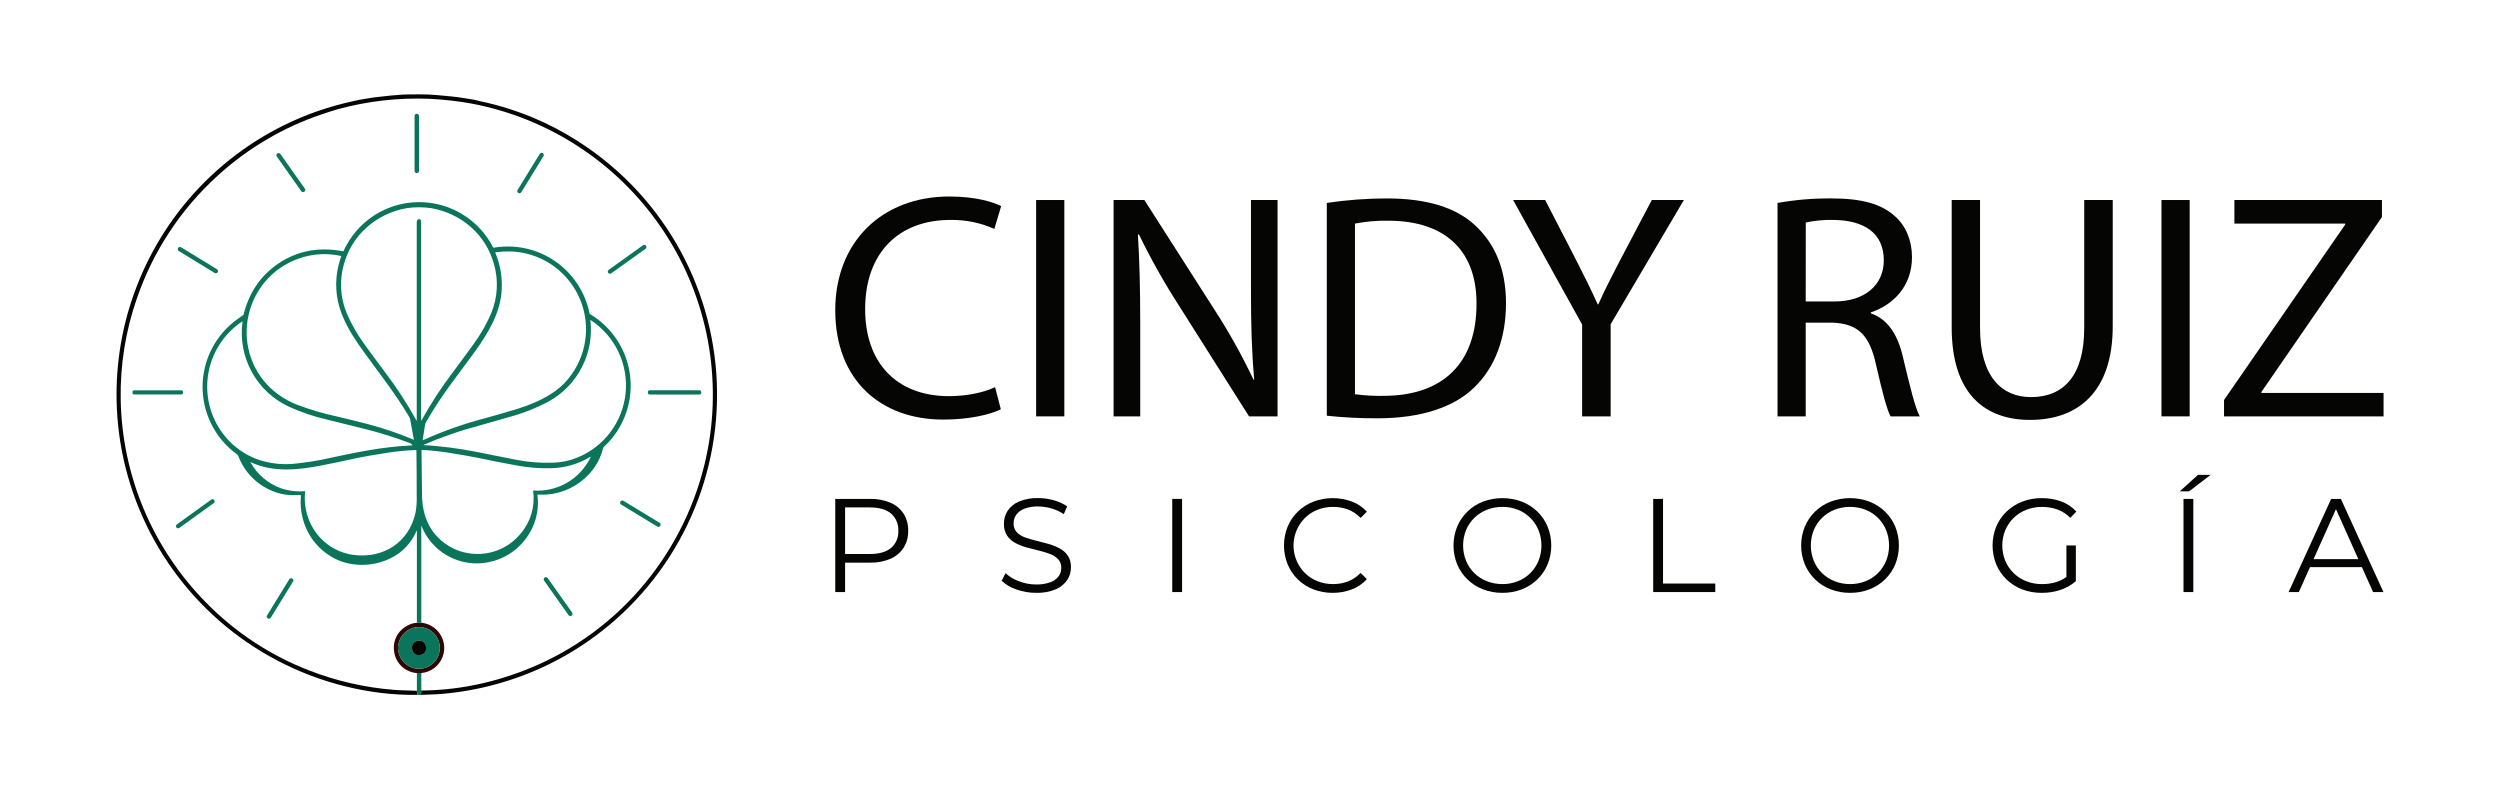
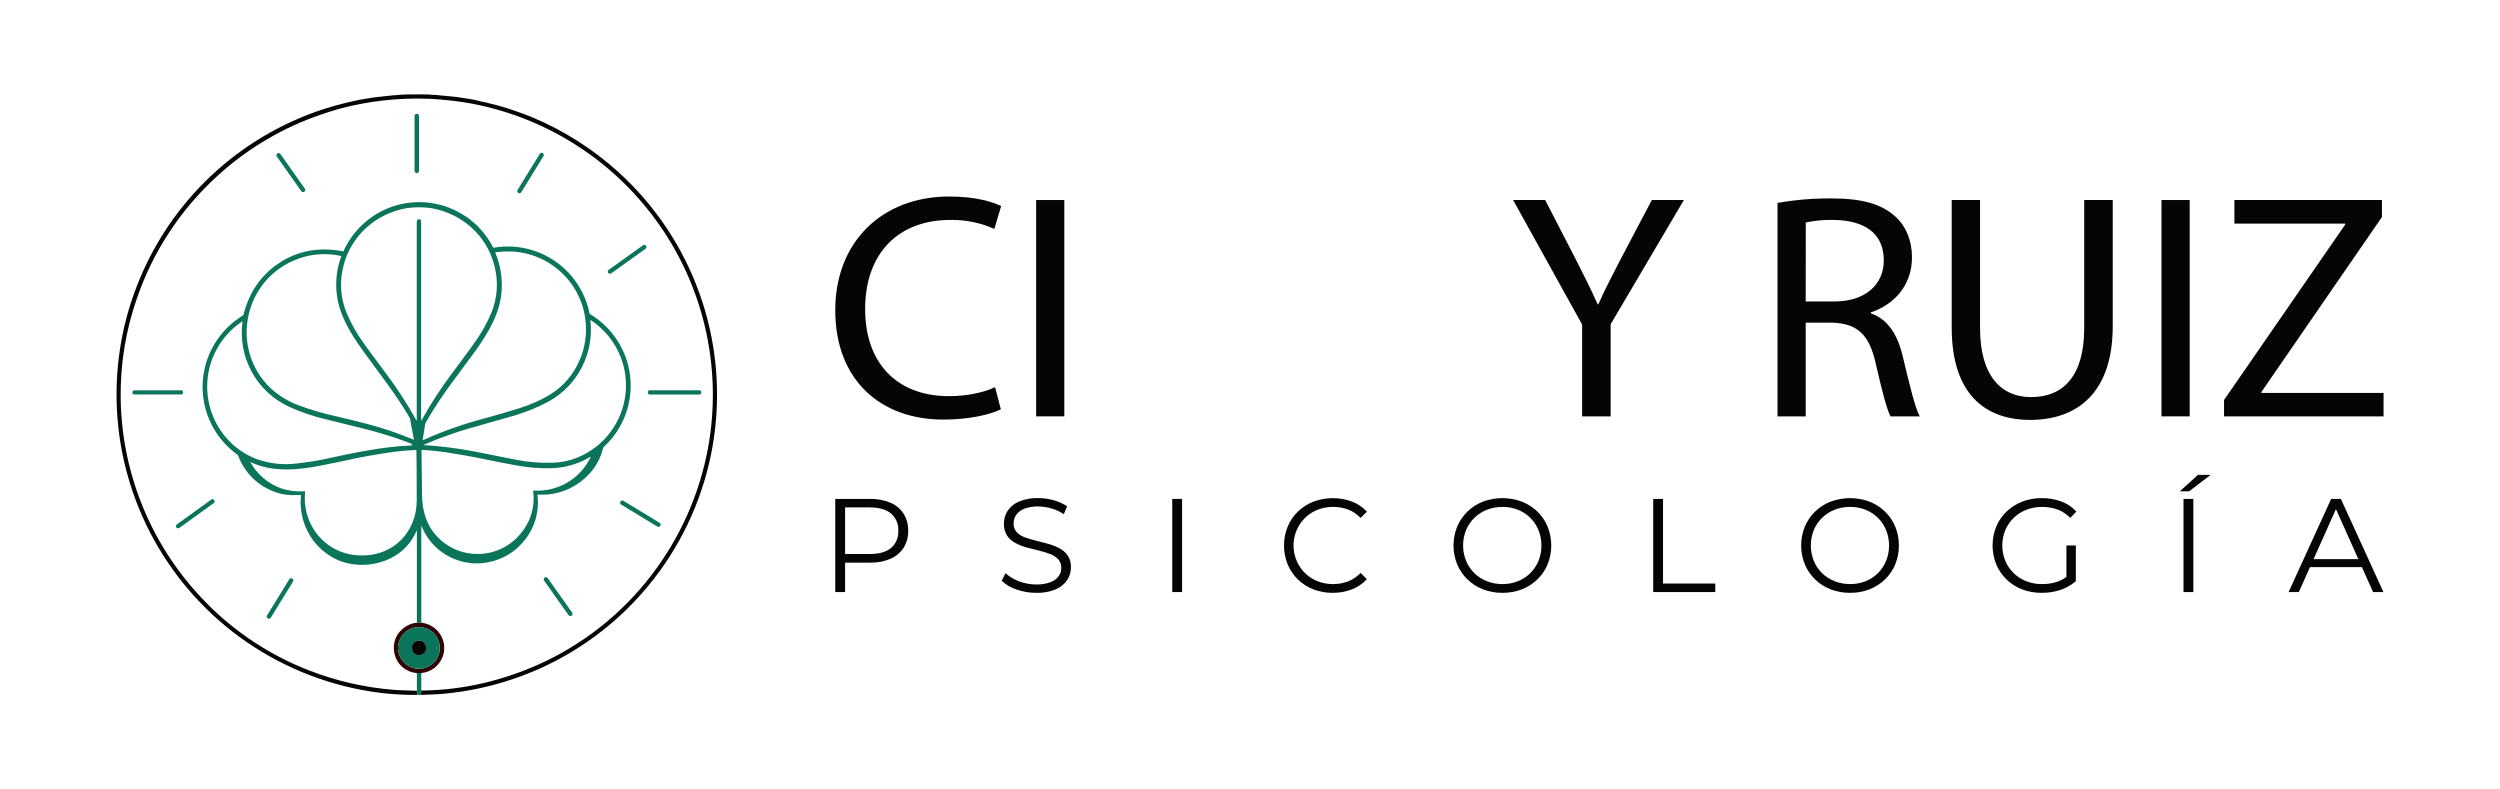
<svg xmlns="http://www.w3.org/2000/svg" width="1080" height="341" viewBox="0 0 1080 341" fill="none">
  <path d="M220.42 47.17C224.233 48.436 227.31 49.563 229.65 50.55C243.555 56.334 256.354 64.481 267.48 74.63C283.145 88.924 295.067 106.841 302.202 126.811C309.338 146.781 311.469 168.196 308.41 189.181C305.351 210.166 297.195 230.081 284.655 247.183C272.115 264.285 255.574 278.052 236.48 287.28C222.266 294.133 206.929 298.354 191.21 299.74C188.21 300.01 184.86 300.05 181.68 300.19L181.94 299.57C181.974 299.462 181.974 299.347 181.94 299.24C181.884 298.932 181.884 298.617 181.94 298.31C191.136 298.243 200.295 297.133 209.24 295C217.26 293.089 225.084 290.434 232.61 287.07C251.784 278.476 268.522 265.253 281.32 248.59C293.67 232.54 302.057 213.802 305.8 193.9C311.987 160.592 304.718 126.19 285.586 98.233C266.453 70.275 237.018 51.043 203.73 44.75C201.323 44.283 198.323 43.843 194.73 43.43C191.277 43.05 188.237 42.803 185.61 42.69C172.182 42.134 158.75 43.662 145.79 47.22C143.56 47.83 141.79 48.49 139.05 49.38C130.707 52.162 122.688 55.833 115.13 60.33C107.524 64.785 100.413 70.038 93.92 76C78.058 90.42 66.095 108.612 59.14 128.89C54.257 142.901 51.887 157.664 52.14 172.5C52.693 205.483 65.946 236.982 89.14 260.44C101.676 273.189 116.78 283.125 133.45 289.59C145.177 294.167 157.511 297 170.06 298C173.11 298.25 176.69 298.28 180.06 298.41C180.017 299.029 180.145 299.648 180.43 300.2C175.039 300.264 169.651 299.967 164.3 299.31C143.506 296.71 123.643 289.144 106.39 277.25C89.993 265.925 76.423 250.977 66.731 233.565C57.039 216.153 51.485 196.743 50.5 176.84C50.089 168.299 50.511 159.739 51.76 151.28C53.011 142.849 55.101 134.565 58 126.55C64.481 108.502 74.886 92.117 88.464 78.575C102.042 65.034 118.455 54.673 136.52 48.24C142.025 46.314 147.646 44.738 153.35 43.52L155.2 43.13C156.28 42.98 157.37 42.8 158.47 42.57C159.36 42.39 160.47 42.22 161.76 42.06C167.04 41.426 171.147 41.023 174.08 40.85C175.053 40.79 177.447 40.76 181.26 40.76C183.82 40.76 186.21 40.85 188.44 41.04C193.9 41.5 197.713 41.916 199.88 42.29C201.35 42.55 203.05 42.82 204.98 43.11C205.6 43.21 206.46 43.53 207.2 43.68C211.666 44.606 216.079 45.771 220.42 47.17Z" fill="#050503" />
  <path d="M180.07 49.15H180.03C179.511 49.15 179.09 49.571 179.09 50.09V73.83C179.09 74.349 179.511 74.77 180.03 74.77H180.07C180.589 74.77 181.01 74.349 181.01 73.83V50.09C181.01 49.571 180.589 49.15 180.07 49.15Z" fill="#0A755B" />
  <path d="M233.195 66.443L223.585 82.063C223.316 82.501 223.452 83.074 223.89 83.343L223.907 83.353C224.344 83.622 224.917 83.486 225.186 83.048L234.796 67.428C235.065 66.99 234.929 66.418 234.491 66.148L234.474 66.138C234.037 65.869 233.464 66.005 233.195 66.443Z" fill="#0A755B" />
  <path d="M119.825 66.296L119.809 66.308C119.385 66.607 119.283 67.194 119.583 67.618L130.149 82.596C130.448 83.02 131.034 83.121 131.459 82.822L131.475 82.811C131.899 82.511 132.001 81.925 131.701 81.501L121.135 66.522C120.836 66.098 120.25 65.997 119.825 66.296Z" fill="#0A755B" />
  <path d="M181.92 269L180.09 269.06V229.37C180.09 229.348 180.082 229.326 180.067 229.31C180.053 229.293 180.032 229.282 180.01 229.28C179.994 229.281 179.978 229.286 179.964 229.295C179.95 229.304 179.938 229.316 179.93 229.33C177.722 234.634 173.604 238.916 168.39 241.33C160.58 245.04 150.89 245.02 143.39 240.65C138.097 237.587 134.005 232.811 131.79 227.11C130.179 222.978 129.572 218.522 130.02 214.11C130.023 214.082 130.02 214.053 130.011 214.026C130.002 213.999 129.988 213.974 129.969 213.952C129.951 213.93 129.928 213.913 129.902 213.901C129.876 213.888 129.848 213.881 129.82 213.88C129.28 213.88 128.55 213.88 127.64 213.88C124.279 214.044 120.925 213.457 117.82 212.16C114.433 210.817 111.364 208.783 108.809 206.186C106.253 203.589 104.268 200.488 102.98 197.08C102.849 196.74 102.619 196.448 102.32 196.24C97.701 192.876 93.949 188.46 91.374 183.358C88.8 178.256 87.477 172.615 87.515 166.9C87.553 161.185 88.951 155.562 91.593 150.495C94.236 145.428 98.046 141.062 102.71 137.76L104.96 136.2C105.104 136.095 105.207 135.943 105.25 135.77C107.603 126.49 112.447 119.293 119.78 114.18C128.067 108.4 137.53 106.523 148.17 108.55C148.215 108.559 148.262 108.554 148.304 108.534C148.345 108.514 148.379 108.481 148.4 108.44C149.797 105.402 151.592 102.563 153.74 100C157.548 95.503 162.406 92.014 167.884 89.842C173.362 87.67 179.291 86.883 185.146 87.549C191.001 88.216 196.601 90.316 201.451 93.663C206.301 97.01 210.25 101.502 212.95 106.74C212.992 106.827 213.062 106.898 213.149 106.942C213.236 106.985 213.335 106.999 213.43 106.98C222.633 105.437 232.075 107.527 239.767 112.81C247.458 118.093 252.798 126.156 254.66 135.3C254.679 135.388 254.715 135.472 254.766 135.546C254.818 135.619 254.884 135.682 254.96 135.73C263.066 140.588 268.937 148.438 271.306 157.587C273.674 166.736 272.35 176.449 267.62 184.63C265.857 187.714 263.623 190.504 261 192.9C260.734 193.129 260.548 193.437 260.47 193.78C259.493 197.767 257.534 201.445 254.77 204.48C250.011 209.828 243.359 213.117 236.22 213.65C234.944 213.72 233.666 213.72 232.39 213.65C232.333 213.65 232.279 213.672 232.238 213.711C232.197 213.75 232.173 213.803 232.17 213.86C232.615 217.296 232.362 220.786 231.425 224.121C230.489 227.456 228.888 230.568 226.72 233.27C222.821 238.276 217.233 241.692 211 242.88C206.428 243.815 201.687 243.469 197.3 241.88C193.83 240.645 190.668 238.676 188.027 236.108C185.387 233.541 183.331 230.434 182 227V269H181.92ZM181 94.67C181.78 94.67 181.92 95.29 181.92 95.96C181.92 101.473 181.92 130.03 181.92 181.63C181.92 181.649 181.927 181.666 181.941 181.68C181.954 181.693 181.971 181.7 181.99 181.7C181.999 181.705 182.009 181.708 182.02 181.708C182.031 181.708 182.041 181.705 182.05 181.7C186.084 174.373 190.653 167.354 195.72 160.7C199.947 155.027 202.987 150.883 204.84 148.27C207.783 144.231 210.256 139.869 212.21 135.27C214.952 128.654 215.399 121.31 213.48 114.41C210.05 101.41 199.4 92.28 186.37 89.93C182.799 89.41 179.171 89.41 175.6 89.93C162.6 92.28 151.92 101.47 148.49 114.42C146.575 121.321 147.025 128.665 149.77 135.28C151.724 139.879 154.197 144.241 157.14 148.28C158.987 150.893 162.03 155.037 166.27 160.71C171.336 167.365 175.905 174.384 179.94 181.71C179.946 181.716 179.953 181.722 179.96 181.725C179.968 181.729 179.976 181.73 179.985 181.73C179.994 181.73 180.002 181.729 180.01 181.725C180.017 181.722 180.024 181.716 180.03 181.71C180.035 181.701 180.038 181.691 180.038 181.68C180.038 181.669 180.035 181.659 180.03 181.65C180.03 130.05 180.03 101.493 180.03 95.98C180.11 95.29 180.26 94.67 181 94.67ZM182.77 190.14C191.45 186.217 200.45 183.043 209.67 180.65C214.777 179.243 219.68 177.81 224.38 176.35C226.846 175.577 229.263 174.659 231.62 173.6C237.8 170.85 243.01 167.34 246.89 161.81C250.439 156.846 252.57 151.009 253.056 144.926C253.542 138.843 252.365 132.742 249.649 127.277C246.934 121.813 242.783 117.189 237.641 113.903C232.499 110.616 226.56 108.79 220.46 108.62C218.341 108.58 216.222 108.697 214.12 108.97C214.077 108.975 214.037 108.997 214.009 109.03C213.981 109.064 213.967 109.106 213.97 109.15C216.121 114.295 217.061 119.864 216.72 125.43C216.17 135.21 210.79 144.04 205.22 151.8C204.193 153.24 200.69 157.983 194.71 166.03C190.835 171.292 187.26 176.767 184 182.43C183.81 182.758 183.682 183.117 183.62 183.49L182.62 189.98C182.616 190.021 182.628 190.061 182.652 190.094C182.675 190.127 182.71 190.151 182.75 190.16C182.771 190.158 182.792 190.151 182.81 190.14H182.77ZM178.77 189.79L177.15 181C177.154 180.96 177.154 180.92 177.15 180.88C176.88 180.33 176.61 179.82 176.34 179.37C173.787 175.17 170.94 170.887 167.8 166.52C167.8 166.52 164.44 161.96 157.8 152.88C153.73 147.32 150.41 142.35 148.05 136.63C144.529 128.402 144.311 119.135 147.44 110.75C147.448 110.735 147.453 110.719 147.454 110.702C147.454 110.685 147.451 110.668 147.444 110.653C147.438 110.637 147.427 110.624 147.415 110.613C147.402 110.602 147.386 110.594 147.37 110.59C141.296 109.217 134.956 109.599 129.09 111.69C105.42 120.03 98.81 150.37 116.9 167.69C120.414 170.919 124.524 173.433 129 175.09C134.137 177.009 139.403 178.559 144.76 179.73C149.04 180.73 154.1 181.97 158.85 183.2C165.607 184.978 172.23 187.23 178.67 189.94C178.703 189.954 178.74 189.954 178.774 189.941C178.808 189.928 178.835 189.903 178.85 189.87C178.854 189.842 178.847 189.813 178.83 189.79H178.77ZM183.02 192.27C190.32 192.724 197.584 193.636 204.77 195C206.25 195.28 212.21 196.467 222.65 198.56C228.12 199.665 233.704 200.102 239.28 199.86C242.665 199.74 246.004 199.037 249.15 197.78C254.885 195.51 259.887 191.708 263.608 186.789C267.33 181.87 269.629 176.023 270.254 169.887C270.88 163.75 269.807 157.56 267.154 151.992C264.501 146.423 260.369 141.69 255.21 138.31C255.186 138.29 255.156 138.278 255.125 138.278C255.094 138.278 255.064 138.29 255.04 138.31C255.033 138.322 255.029 138.336 255.029 138.35C255.029 138.364 255.033 138.378 255.04 138.39C255.853 145.343 254.584 152.38 251.394 158.611C248.203 164.841 243.236 169.985 237.12 173.39C231.473 176.382 225.5 178.714 219.32 180.34C213.467 182 207.373 183.743 201.04 185.57C198.107 186.41 193.863 187.873 188.31 189.96C186.55 190.62 184.93 191.47 183.09 192.11C183.084 192.119 183.08 192.129 183.08 192.14C183.08 192.151 183.084 192.161 183.09 192.17L183.08 192.27H183.02ZM104.44 139C100.483 141.658 97.134 145.125 94.614 149.17C92.093 153.216 90.457 157.75 89.815 162.473C89.173 167.197 89.538 172.003 90.886 176.575C92.235 181.147 94.537 185.382 97.64 189C101.182 193.131 105.693 196.32 110.77 198.28C116.423 200.332 122.489 200.988 128.45 200.19C133.12 199.63 136.45 199.14 138.55 198.69C153.29 195.53 164.71 193 177.98 192.42C178.014 192.42 178.048 192.406 178.072 192.382C178.096 192.358 178.11 192.324 178.11 192.29C178.118 192.267 178.118 192.243 178.11 192.22C177.869 191.855 177.519 191.575 177.11 191.42C170.642 188.966 164.034 186.899 157.32 185.23C153.02 184.15 147.63 182.817 141.15 181.23C135.514 179.932 130.023 178.069 124.76 175.67C117.958 172.501 112.348 167.24 108.749 160.655C105.151 154.07 103.753 146.506 104.76 139.07C104.763 139.049 104.761 139.028 104.756 139.007C104.75 138.987 104.741 138.967 104.728 138.951C104.715 138.934 104.698 138.92 104.68 138.91C104.661 138.899 104.641 138.892 104.62 138.89C104.601 138.884 104.581 138.882 104.561 138.885C104.541 138.887 104.522 138.894 104.505 138.904C104.488 138.915 104.473 138.928 104.462 138.945C104.451 138.962 104.443 138.98 104.44 139ZM254.93 197.4C249.81 200.477 243.972 202.156 238 202.27C233.076 202.392 228.153 202 223.31 201.1C218.13 200.16 213.47 199.25 209.31 198.37C204.01 197.25 198.81 196.37 193.64 195.55C189.793 194.963 186.02 194.567 182.32 194.36C182.291 194.359 182.262 194.363 182.235 194.373C182.208 194.383 182.183 194.398 182.161 194.417C182.14 194.437 182.123 194.46 182.111 194.487C182.098 194.513 182.091 194.541 182.09 194.57C182.09 195.237 182.157 201.09 182.29 212.13C182.268 214.208 182.378 216.286 182.62 218.35C183.45 223.59 185.39 228.35 189.1 232.06C193.232 236.363 198.843 238.936 204.8 239.26C208.612 239.508 212.428 238.843 215.931 237.319C219.434 235.795 222.522 233.458 224.94 230.5C227.081 227.977 228.666 225.03 229.591 221.853C230.516 218.675 230.761 215.338 230.31 212.06C230.307 212.043 230.308 212.025 230.312 212.009C230.316 211.992 230.323 211.976 230.333 211.962C230.344 211.948 230.357 211.936 230.371 211.927C230.386 211.918 230.403 211.912 230.42 211.91C235.498 212.267 240.566 211.091 244.969 208.534C249.371 205.977 252.904 202.158 255.11 197.57C255.122 197.541 255.125 197.51 255.118 197.479C255.112 197.449 255.096 197.421 255.072 197.4C255.049 197.38 255.02 197.366 254.989 197.363C254.959 197.359 254.927 197.365 254.9 197.38L254.93 197.4ZM108.22 199.76C111.096 204.894 115.704 208.839 121.22 210.89C124.564 212.033 128.108 212.472 131.63 212.18C131.654 212.179 131.677 212.182 131.7 212.19C131.722 212.198 131.743 212.21 131.76 212.226C131.778 212.241 131.792 212.26 131.803 212.282C131.813 212.303 131.819 212.326 131.82 212.35C131.34 216.652 131.963 221.005 133.63 225C135.229 228.883 137.813 232.281 141.128 234.86C144.443 237.438 148.373 239.106 152.53 239.7C165.44 241.46 176.72 234.42 179.53 221.39C179.92 219.145 180.084 216.867 180.02 214.59C180.02 206.497 179.977 199.83 179.89 194.59C179.89 194.542 179.871 194.496 179.837 194.463C179.804 194.429 179.758 194.41 179.71 194.41C175.631 194.557 171.564 194.944 167.53 195.57C162.14 196.39 156.75 197.3 151.88 198.38C147.96 199.247 143.707 200.13 139.12 201.03C129 203.03 118.02 204.23 108.33 199.67C108.323 199.663 108.316 199.658 108.307 199.654C108.299 199.651 108.289 199.649 108.28 199.649C108.271 199.649 108.261 199.651 108.253 199.654C108.244 199.658 108.237 199.663 108.23 199.67C108.221 199.683 108.215 199.698 108.213 199.714C108.211 199.729 108.214 199.745 108.22 199.76Z" fill="#0A755B" />
  <path d="M277.778 105.955L262.947 116.574C262.531 116.872 262.435 117.451 262.733 117.867L262.744 117.883C263.042 118.299 263.621 118.395 264.037 118.097L278.868 107.477C279.284 107.179 279.38 106.601 279.082 106.185L279.07 106.168C278.773 105.752 278.194 105.657 277.778 105.955Z" fill="#0A755B" />
-   <path d="M76.923 107.124L76.913 107.141C76.643 107.583 76.782 108.159 77.223 108.429L92.752 117.93C93.194 118.2 93.77 118.061 94.04 117.619L94.051 117.602C94.321 117.161 94.182 116.585 93.74 116.315L78.211 106.814C77.77 106.544 77.193 106.683 76.923 107.124Z" fill="#0A755B" />
  <path d="M78.32 168.62H57.97C57.556 168.62 57.22 168.956 57.22 169.37V169.67C57.22 170.084 57.556 170.42 57.97 170.42H78.32C78.734 170.42 79.07 170.084 79.07 169.67V169.37C79.07 168.956 78.734 168.62 78.32 168.62Z" fill="#0A755B" />
  <path d="M302.17 168.6H280.64C280.215 168.6 279.87 168.945 279.87 169.37V169.66C279.87 170.085 280.215 170.43 280.64 170.43H302.17C302.595 170.43 302.94 170.085 302.94 169.66V169.37C302.94 168.945 302.595 168.6 302.17 168.6Z" fill="#0A755B" />
  <path d="M91.258 215.826L76.383 226.555C75.971 226.852 75.878 227.427 76.175 227.839L76.187 227.855C76.484 228.267 77.059 228.36 77.472 228.063L92.346 217.335C92.758 217.038 92.852 216.463 92.555 216.051L92.543 216.035C92.246 215.622 91.671 215.529 91.258 215.826Z" fill="#0A755B" />
  <path d="M268.03 216.665L268.02 216.682C267.75 217.126 267.891 217.704 268.335 217.974L283.971 227.481C284.415 227.751 284.993 227.61 285.263 227.166L285.273 227.149C285.543 226.705 285.402 226.127 284.958 225.857L269.322 216.35C268.878 216.081 268.3 216.221 268.03 216.665Z" fill="#0A755B" />
  <path d="M235.294 249.494L235.269 249.511C234.845 249.811 234.745 250.398 235.045 250.821L245.608 265.74C245.908 266.164 246.495 266.264 246.919 265.964L246.943 265.947C247.367 265.647 247.467 265.06 247.167 264.637L236.604 249.718C236.304 249.294 235.717 249.194 235.294 249.494Z" fill="#0A755B" />
  <path d="M124.966 250.245L115.367 265.849C115.095 266.291 115.233 266.87 115.675 267.142L115.692 267.152C116.134 267.424 116.713 267.287 116.985 266.844L126.585 251.241C126.857 250.799 126.719 250.22 126.277 249.948L126.26 249.937C125.817 249.665 125.238 249.803 124.966 250.245Z" fill="#0A755B" />
  <path d="M181.92 269C184.66 269.275 187.204 270.545 189.07 272.57C190.439 274.07 191.362 275.924 191.733 277.921C192.104 279.918 191.909 281.979 191.171 283.871C190.432 285.763 189.179 287.411 187.553 288.628C185.927 289.846 183.994 290.584 181.97 290.76H180.06C177.804 290.591 175.659 289.711 173.934 288.247C172.209 286.782 170.993 284.809 170.46 282.61C169.03 276.66 172.25 271.32 178.01 269.39C178.689 269.202 179.386 269.091 180.09 269.06L181.92 269ZM190 279.9C190 277.513 189.052 275.224 187.364 273.536C185.676 271.848 183.387 270.9 181 270.9C178.613 270.9 176.324 271.848 174.636 273.536C172.948 275.224 172 277.513 172 279.9C172 282.287 172.948 284.576 174.636 286.264C176.324 287.952 178.613 288.9 181 288.9C183.387 288.9 185.676 287.952 187.364 286.264C189.052 284.576 190 282.287 190 279.9ZM171.94 279.76C171.891 280.202 171.921 280.649 172.03 281.08C172.1 281.08 172.13 280.64 172.13 279.76C172.179 279.318 172.149 278.871 172.04 278.44C171.92 278.869 171.883 279.317 171.93 279.76H171.94Z" fill="#300604" />
  <path d="M190 279.9C190 282.287 189.052 284.576 187.364 286.264C185.676 287.952 183.387 288.9 181 288.9C178.613 288.9 176.324 287.952 174.636 286.264C172.948 284.576 172 282.287 172 279.9C172 277.513 172.948 275.224 174.636 273.536C176.324 271.848 178.613 270.9 181 270.9C183.387 270.9 185.676 271.848 187.364 273.536C189.052 275.224 190 277.513 190 279.9ZM184 279.28C183.927 278.554 183.571 277.887 183.01 277.421C182.448 276.955 181.727 276.728 181 276.79L180.46 276.85C179.734 276.921 179.066 277.276 178.601 277.838C178.136 278.4 177.913 279.124 177.98 279.85L178.04 280.49C178.111 281.217 178.466 281.886 179.028 282.352C179.59 282.818 180.313 283.044 181.04 282.98L181.57 282.92C182.296 282.849 182.964 282.494 183.429 281.932C183.894 281.369 184.117 280.646 184.05 279.92L184 279.28Z" fill="#0A755B" />
  <path d="M180.987 276.798L180.459 276.85C178.937 276.999 177.823 278.354 177.973 279.877L178.035 280.514C178.184 282.036 179.54 283.15 181.062 283L181.59 282.949C183.112 282.799 184.226 281.444 184.076 279.922L184.014 279.285C183.864 277.762 182.509 276.649 180.987 276.798Z" fill="#050503" />
  <path d="M172 278.44C172.109 278.871 172.139 279.318 172.09 279.76C172.09 280.64 172.09 281.08 171.99 281.08C171.881 280.649 171.851 280.202 171.9 279.76C171.85 279.318 171.884 278.87 172 278.44Z" fill="#050503" />
  <path d="M182 290.73V298.31C181.944 298.617 181.944 298.932 182 299.24C182.034 299.347 182.034 299.463 182 299.57L181.74 300.19C181.318 300.276 180.882 300.276 180.46 300.19C180.175 299.638 180.047 299.019 180.09 298.4V290.75L182 290.73Z" fill="#0A755B" />
  <path d="M432.36 176.82C427.88 179.04 418.92 181.26 407.44 181.26C380.84 181.26 360.83 164.62 360.83 133.97C360.83 104.72 380.83 84.89 410.1 84.89C421.86 84.89 429.28 87.38 432.5 89.05L429.56 98.89C423.587 96.222 417.101 94.898 410.56 95.01C388.44 95.01 373.74 109.01 373.74 133.56C373.74 156.44 387.04 171.14 410 171.14C417.42 171.14 425 169.61 429.88 167.25L432.36 176.82Z" fill="#050503" />
  <path d="M459.79 86.41V179.87H447.61V86.41H459.79Z" fill="#050503" />
-   <path d="M481.07 179.87V86.41H494.37L524.6 133.7C530.908 143.437 536.567 153.579 541.54 164.06L541.82 163.93C540.7 151.45 540.42 140.08 540.42 125.52V86.41H551.9V179.87H539.58L509.58 132.45C503.096 122.414 497.225 111.995 492 101.25L491.58 101.39C492.28 113.18 492.58 124.39 492.58 139.94V179.87H481.07Z" fill="#050503" />
-   <path d="M573.18 87.66C581.75 86.376 590.404 85.728 599.07 85.72C616.57 85.72 629.07 89.72 637.29 97.37C645.51 105.02 650.59 115.81 650.59 130.92C650.59 146.18 645.83 158.66 637.01 167.25C628.19 175.99 613.63 180.7 595.29 180.7C587.905 180.746 580.523 180.375 573.18 179.59V87.66ZM585.35 170.3C589.431 170.863 593.551 171.097 597.67 171C623.67 171 637.85 156.58 637.85 131.34C637.99 109.34 625.39 95.34 599.63 95.34C594.84 95.263 590.054 95.681 585.35 96.59V170.3Z" fill="#050503" />
  <path d="M683.48 179.87V140.21L653.66 86.41H667.52L680.82 112.2C684.46 119.28 687.26 124.96 690.2 131.48H690.48C693.14 125.38 696.36 119.28 700 112.2L713.58 86.41H727.43L695.8 140.08V179.87H683.48Z" fill="#050503" />
  <path d="M767.89 87.66C775.604 86.298 783.427 85.649 791.26 85.72C804.26 85.72 812.68 88.08 818.56 93.35C823.32 97.51 825.98 103.89 825.98 111.1C825.98 123.44 818.14 131.62 808.2 134.95V135.36C815.48 137.86 819.82 144.51 822.06 154.22C825.14 167.22 827.38 176.27 829.34 179.87H816.74C815.2 177.24 813.1 169.19 810.44 157.55C807.64 144.65 802.6 139.8 791.54 139.38H780.07V179.87H767.89V87.66ZM780.07 130.23H792.52C805.52 130.23 813.8 123.16 813.8 112.48C813.8 100.42 804.98 95.15 792.1 95.01C788.07 94.901 784.042 95.274 780.1 96.12L780.07 130.23Z" fill="#050503" />
  <path d="M855.38 86.41V141.74C855.38 162.68 864.75 171.55 877.38 171.55C891.38 171.55 900.38 162.4 900.38 141.74V86.41H912.7V140.91C912.7 169.61 897.44 181.4 877 181.4C857.69 181.4 843.13 170.4 843.13 141.46V86.41H855.38Z" fill="#050503" />
  <path d="M945.94 86.41V179.87H933.76V86.41H945.94Z" fill="#050503" />
  <path d="M960.78 172.8L1013.13 97V96.59H965.26V86.41H1029V93.76L976.93 169.33V169.75H1029.7V179.87H960.78V172.8Z" fill="#050503" />
  <path d="M360.83 255.77V215.53H375.88C378.896 215.456 381.893 216.015 384.68 217.17C386.993 218.147 388.963 219.79 390.34 221.89C391.718 224.122 392.413 226.708 392.34 229.33C392.403 231.916 391.707 234.464 390.34 236.66C388.958 238.76 386.99 240.409 384.68 241.4C381.898 242.572 378.898 243.138 375.88 243.06H363.18L365.08 241.06V255.78L360.83 255.77ZM365.08 241.4L363.18 239.33H375.77C379.77 239.33 382.827 238.457 384.94 236.71C385.991 235.801 386.82 234.663 387.362 233.384C387.905 232.104 388.147 230.717 388.07 229.33C388.149 227.929 387.908 226.528 387.366 225.234C386.824 223.94 385.994 222.786 384.94 221.86C382.853 220.087 379.797 219.203 375.77 219.21H363.18L365.08 217.21V241.4Z" fill="#050503" />
  <path d="M447.67 256.11C444.744 256.12 441.838 255.626 439.08 254.65C436.703 253.888 434.529 252.599 432.72 250.88L434.39 247.61C436.05 249.131 437.994 250.311 440.11 251.08C442.518 252.023 445.084 252.502 447.67 252.49C449.774 252.547 451.871 252.208 453.85 251.49C455.247 251.007 456.466 250.115 457.35 248.93C458.088 247.89 458.48 246.645 458.47 245.37C458.535 243.978 458.05 242.617 457.12 241.58C456.133 240.562 454.925 239.786 453.59 239.31C452.014 238.714 450.4 238.223 448.76 237.84C447 237.42 445.23 236.97 443.47 236.49C441.784 236.04 440.157 235.396 438.62 234.57C437.192 233.808 435.967 232.714 435.05 231.38C434.086 229.819 433.615 228.003 433.7 226.17C433.687 224.229 434.236 222.326 435.28 220.69C436.479 218.914 438.167 217.525 440.14 216.69C442.795 215.586 445.657 215.068 448.53 215.17C450.803 215.173 453.065 215.493 455.25 216.12C457.297 216.668 459.24 217.549 461 218.73L459.57 222.12C457.887 220.991 456.033 220.14 454.08 219.6C452.255 219.076 450.368 218.804 448.47 218.79C446.424 218.729 444.386 219.069 442.47 219.79C441.083 220.301 439.876 221.209 439 222.4C438.253 223.492 437.862 224.787 437.88 226.11C437.813 227.502 438.298 228.864 439.23 229.9C440.222 230.919 441.442 231.687 442.79 232.14C444.381 232.713 446.004 233.194 447.65 233.58C449.41 234 451.163 234.46 452.91 234.96C454.581 235.43 456.197 236.077 457.73 236.89C459.157 237.627 460.383 238.701 461.3 240.02C462.262 241.545 462.733 243.329 462.65 245.13C462.656 247.062 462.096 248.953 461.04 250.57C459.819 252.345 458.115 253.733 456.13 254.57C453.451 255.677 450.567 256.202 447.67 256.11Z" fill="#050503" />
  <path d="M506.41 255.77V215.53H510.66V255.77H506.41Z" fill="#050503" />
  <path d="M575.72 256.11C572.852 256.138 570.006 255.622 567.33 254.59C564.842 253.625 562.574 252.17 560.66 250.31C558.776 248.46 557.283 246.249 556.27 243.81C554.15 238.577 554.15 232.724 556.27 227.49C557.286 225.046 558.79 222.834 560.69 220.99C562.621 219.138 564.897 217.683 567.39 216.71C572.741 214.701 578.637 214.683 584 216.66C586.485 217.581 588.711 219.086 590.49 221.05L587.79 223.75C586.26 222.148 584.396 220.902 582.33 220.1C580.268 219.344 578.086 218.965 575.89 218.98C573.592 218.963 571.311 219.384 569.17 220.22C567.149 221.008 565.311 222.203 563.77 223.73C562.236 225.238 561.013 227.032 560.17 229.01C558.837 232.109 558.468 235.538 559.11 238.85C559.752 242.161 561.376 245.204 563.77 247.58C565.314 249.101 567.151 250.291 569.17 251.08C571.309 251.922 573.591 252.343 575.89 252.32C578.089 252.34 580.273 251.95 582.33 251.17C584.395 250.354 586.258 249.098 587.79 247.49L590.49 250.19C588.708 252.16 586.483 253.678 584 254.62C581.356 255.625 578.548 256.131 575.72 256.11Z" fill="#050503" />
  <path d="M649.06 256.11C646.183 256.137 643.326 255.621 640.64 254.59C638.147 253.635 635.874 252.185 633.958 250.327C632.041 248.469 630.522 246.242 629.49 243.78C627.384 238.565 627.384 232.735 629.49 227.52C630.522 225.063 632.038 222.84 633.949 220.982C635.859 219.125 638.125 217.672 640.61 216.71C646.04 214.683 652.02 214.683 657.45 216.71C659.943 217.683 662.219 219.138 664.15 220.99C666.046 222.837 667.55 225.048 668.57 227.49C670.677 232.726 670.677 238.574 668.57 243.81C667.55 246.253 666.046 248.464 664.15 250.31C662.222 252.166 659.944 253.621 657.45 254.59C654.774 255.622 651.927 256.137 649.06 256.11ZM649.06 252.32C651.349 252.344 653.621 251.923 655.75 251.08C657.754 250.291 659.574 249.1 661.1 247.58C662.61 246.064 663.81 244.267 664.63 242.29C666.323 238.025 666.323 233.275 664.63 229.01C663.812 227.035 662.612 225.241 661.1 223.73C659.577 222.204 657.756 221.009 655.75 220.22C653.62 219.382 651.349 218.961 649.06 218.98C646.758 218.962 644.474 219.383 642.33 220.22C640.316 221.005 638.48 222.187 636.934 223.698C635.388 225.208 634.162 227.015 633.33 229.01C631.636 233.264 631.636 238.006 633.33 242.26C634.151 244.265 635.373 246.082 636.92 247.598C638.468 249.115 640.309 250.3 642.33 251.08C644.473 251.922 646.758 252.343 649.06 252.32Z" fill="#050503" />
  <path d="M714.18 255.77V215.53H718.43V252.09H741V255.77H714.18Z" fill="#050503" />
  <path d="M799.24 256.11C796.363 256.137 793.506 255.621 790.82 254.59C788.327 253.635 786.054 252.185 784.138 250.327C782.221 248.469 780.702 246.242 779.67 243.78C777.564 238.565 777.564 232.735 779.67 227.52C780.702 225.063 782.218 222.84 784.129 220.982C786.039 219.125 788.305 217.672 790.79 216.71C796.22 214.683 802.2 214.683 807.63 216.71C810.121 217.681 812.395 219.136 814.32 220.99C816.223 222.833 817.73 225.045 818.75 227.49C820.857 232.726 820.857 238.574 818.75 243.81C817.73 246.255 816.223 248.467 814.32 250.31C812.397 252.168 810.123 253.623 807.63 254.59C804.954 255.621 802.107 256.137 799.24 256.11ZM799.24 252.32C801.529 252.344 803.801 251.923 805.93 251.08C807.934 250.291 809.754 249.1 811.28 247.58C812.79 246.064 813.99 244.267 814.81 242.29C816.503 238.025 816.503 233.275 814.81 229.01C813.992 227.035 812.792 225.241 811.28 223.73C809.757 222.204 807.936 221.009 805.93 220.22C803.8 219.382 801.529 218.961 799.24 218.98C796.938 218.962 794.654 219.383 792.51 220.22C790.489 221.008 788.651 222.203 787.11 223.73C785.581 225.234 784.371 227.029 783.55 229.01C781.856 233.264 781.856 238.006 783.55 242.26C784.371 244.265 785.593 246.082 787.14 247.598C788.688 249.115 790.529 250.3 792.55 251.08C794.68 251.917 796.951 252.338 799.24 252.32Z" fill="#050503" />
  <path d="M882 256.11C879.103 256.139 876.227 255.624 873.52 254.59C871.018 253.623 868.734 252.168 866.8 250.31C864.9 248.464 863.393 246.253 862.37 243.81C860.263 238.574 860.263 232.726 862.37 227.49C863.397 225.042 864.915 222.829 866.83 220.99C868.778 219.135 871.071 217.68 873.58 216.71C876.287 215.677 879.163 215.161 882.06 215.19C884.931 215.157 887.784 215.645 890.48 216.63C892.968 217.55 895.203 219.048 897 221L894.36 223.71C892.796 222.099 890.888 220.862 888.78 220.09C886.677 219.346 884.461 218.973 882.23 218.99C879.882 218.967 877.552 219.388 875.36 220.23C873.337 221.016 871.492 222.199 869.933 223.709C868.374 225.218 867.132 227.024 866.28 229.02C864.56 233.269 864.56 238.021 866.28 242.27C867.121 244.277 868.358 246.092 869.919 247.608C871.479 249.124 873.33 250.308 875.36 251.09C877.53 251.933 879.842 252.354 882.17 252.33C884.387 252.355 886.592 252.017 888.7 251.33C890.823 250.597 892.756 249.402 894.36 247.83L896.77 251.05C894.808 252.76 892.523 254.059 890.05 254.87C887.452 255.718 884.733 256.136 882 256.11ZM896.77 251L892.69 250.48V235.65H896.77V251Z" fill="#050503" />
  <path d="M941.66 212.26L949.53 205.13H955L945.69 212.26H941.66ZM943.27 255.77V215.53H947.52V255.77H943.27Z" fill="#050503" />
  <path d="M988.67 255.77L1007.06 215.53H1011.26L1029.65 255.77H1025.17L1008.27 218H1010L993.1 255.76L988.67 255.77ZM995.91 245L997.18 241.55H1020.57L1021.84 245H995.91Z" fill="#050503" />
</svg>